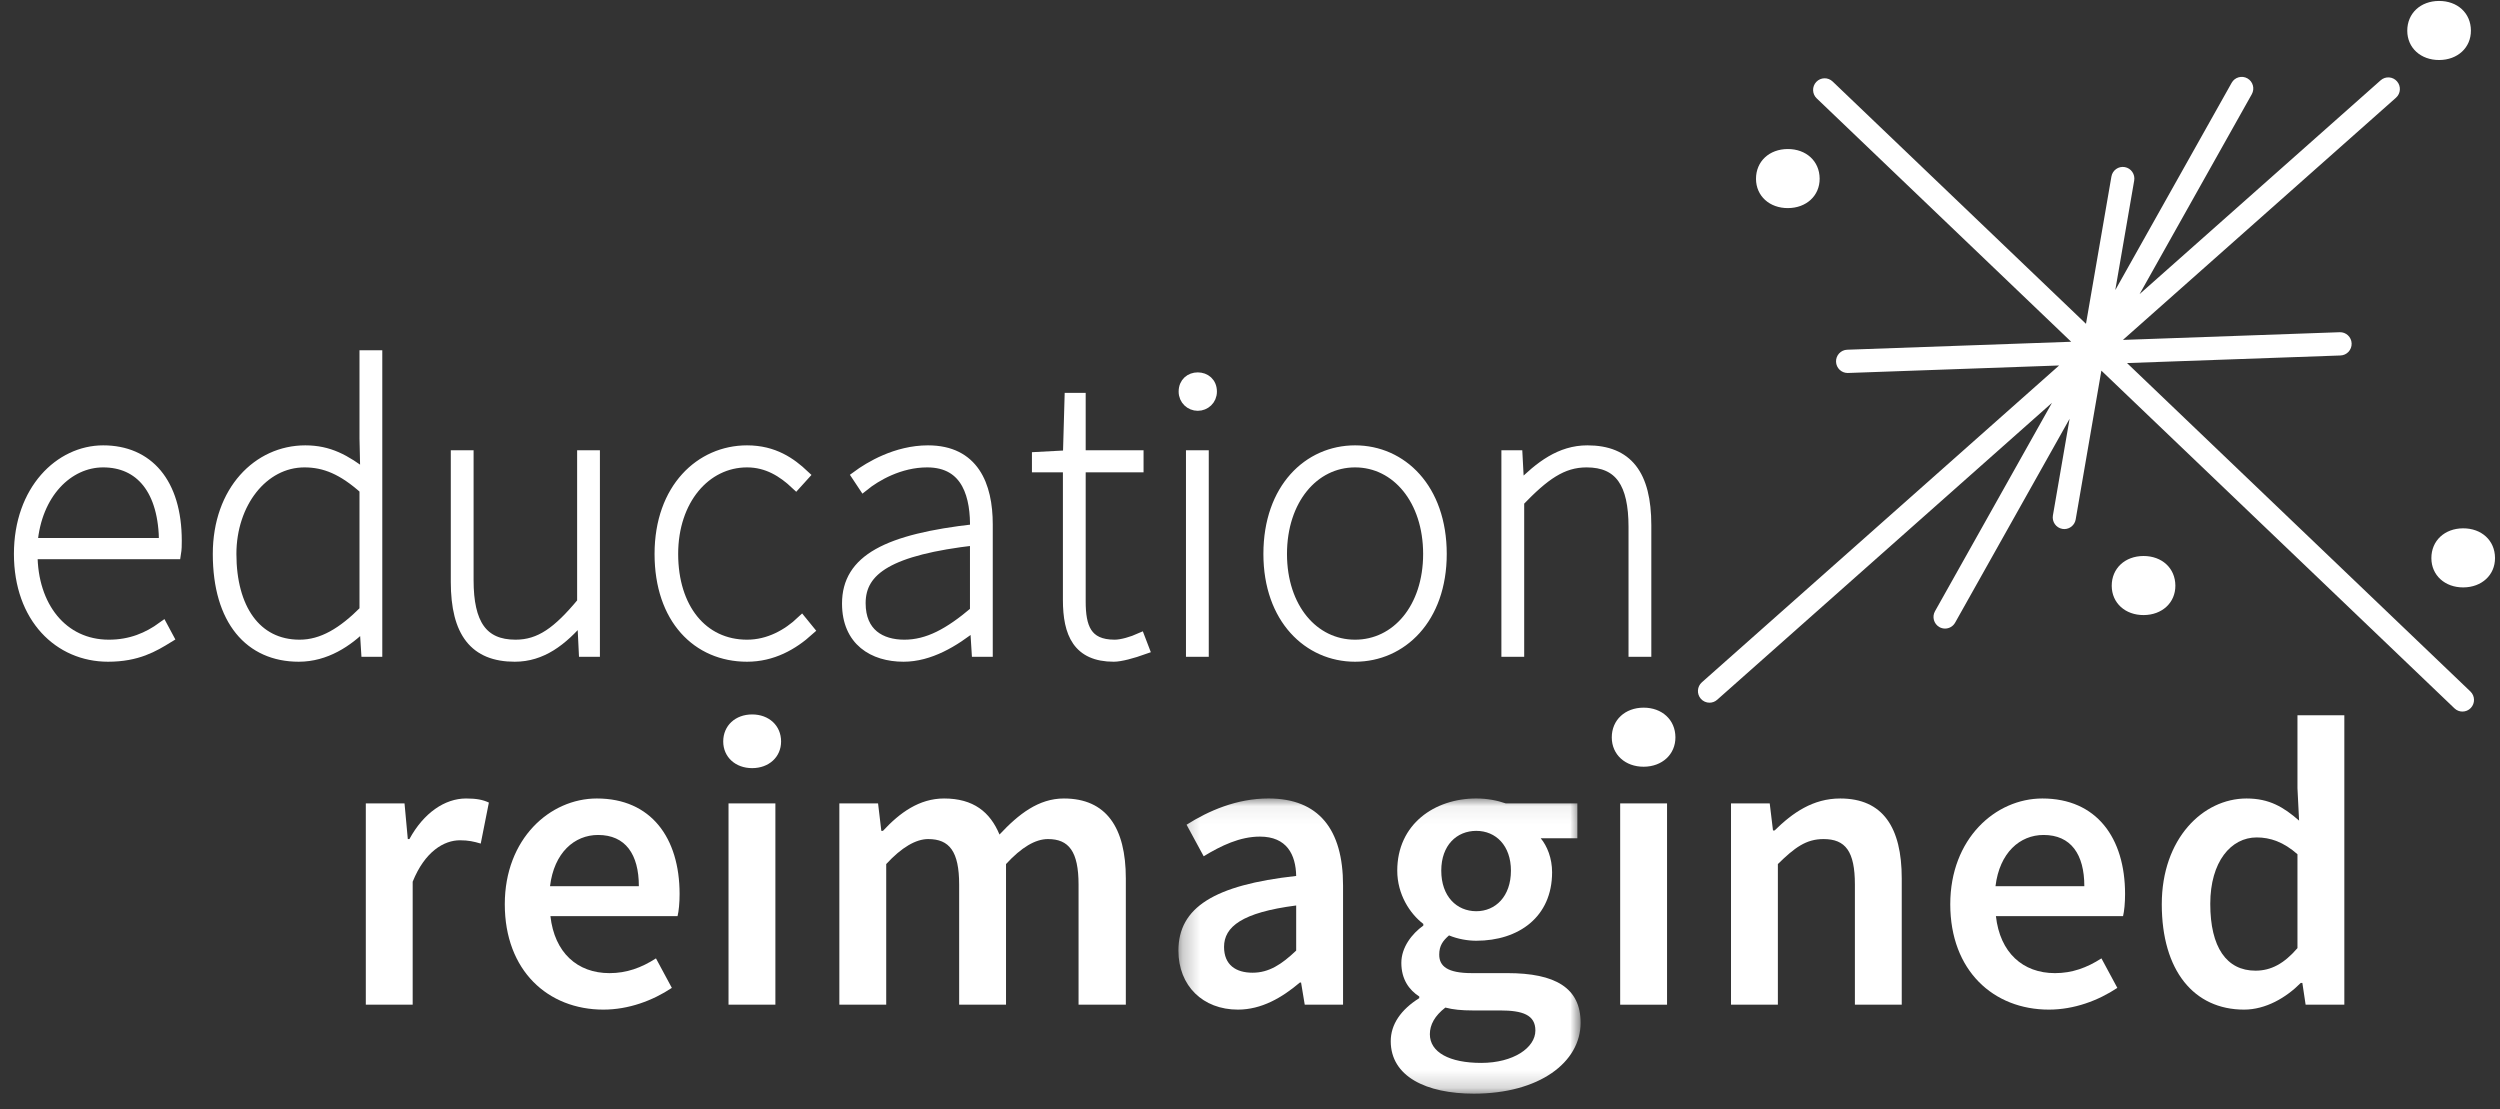
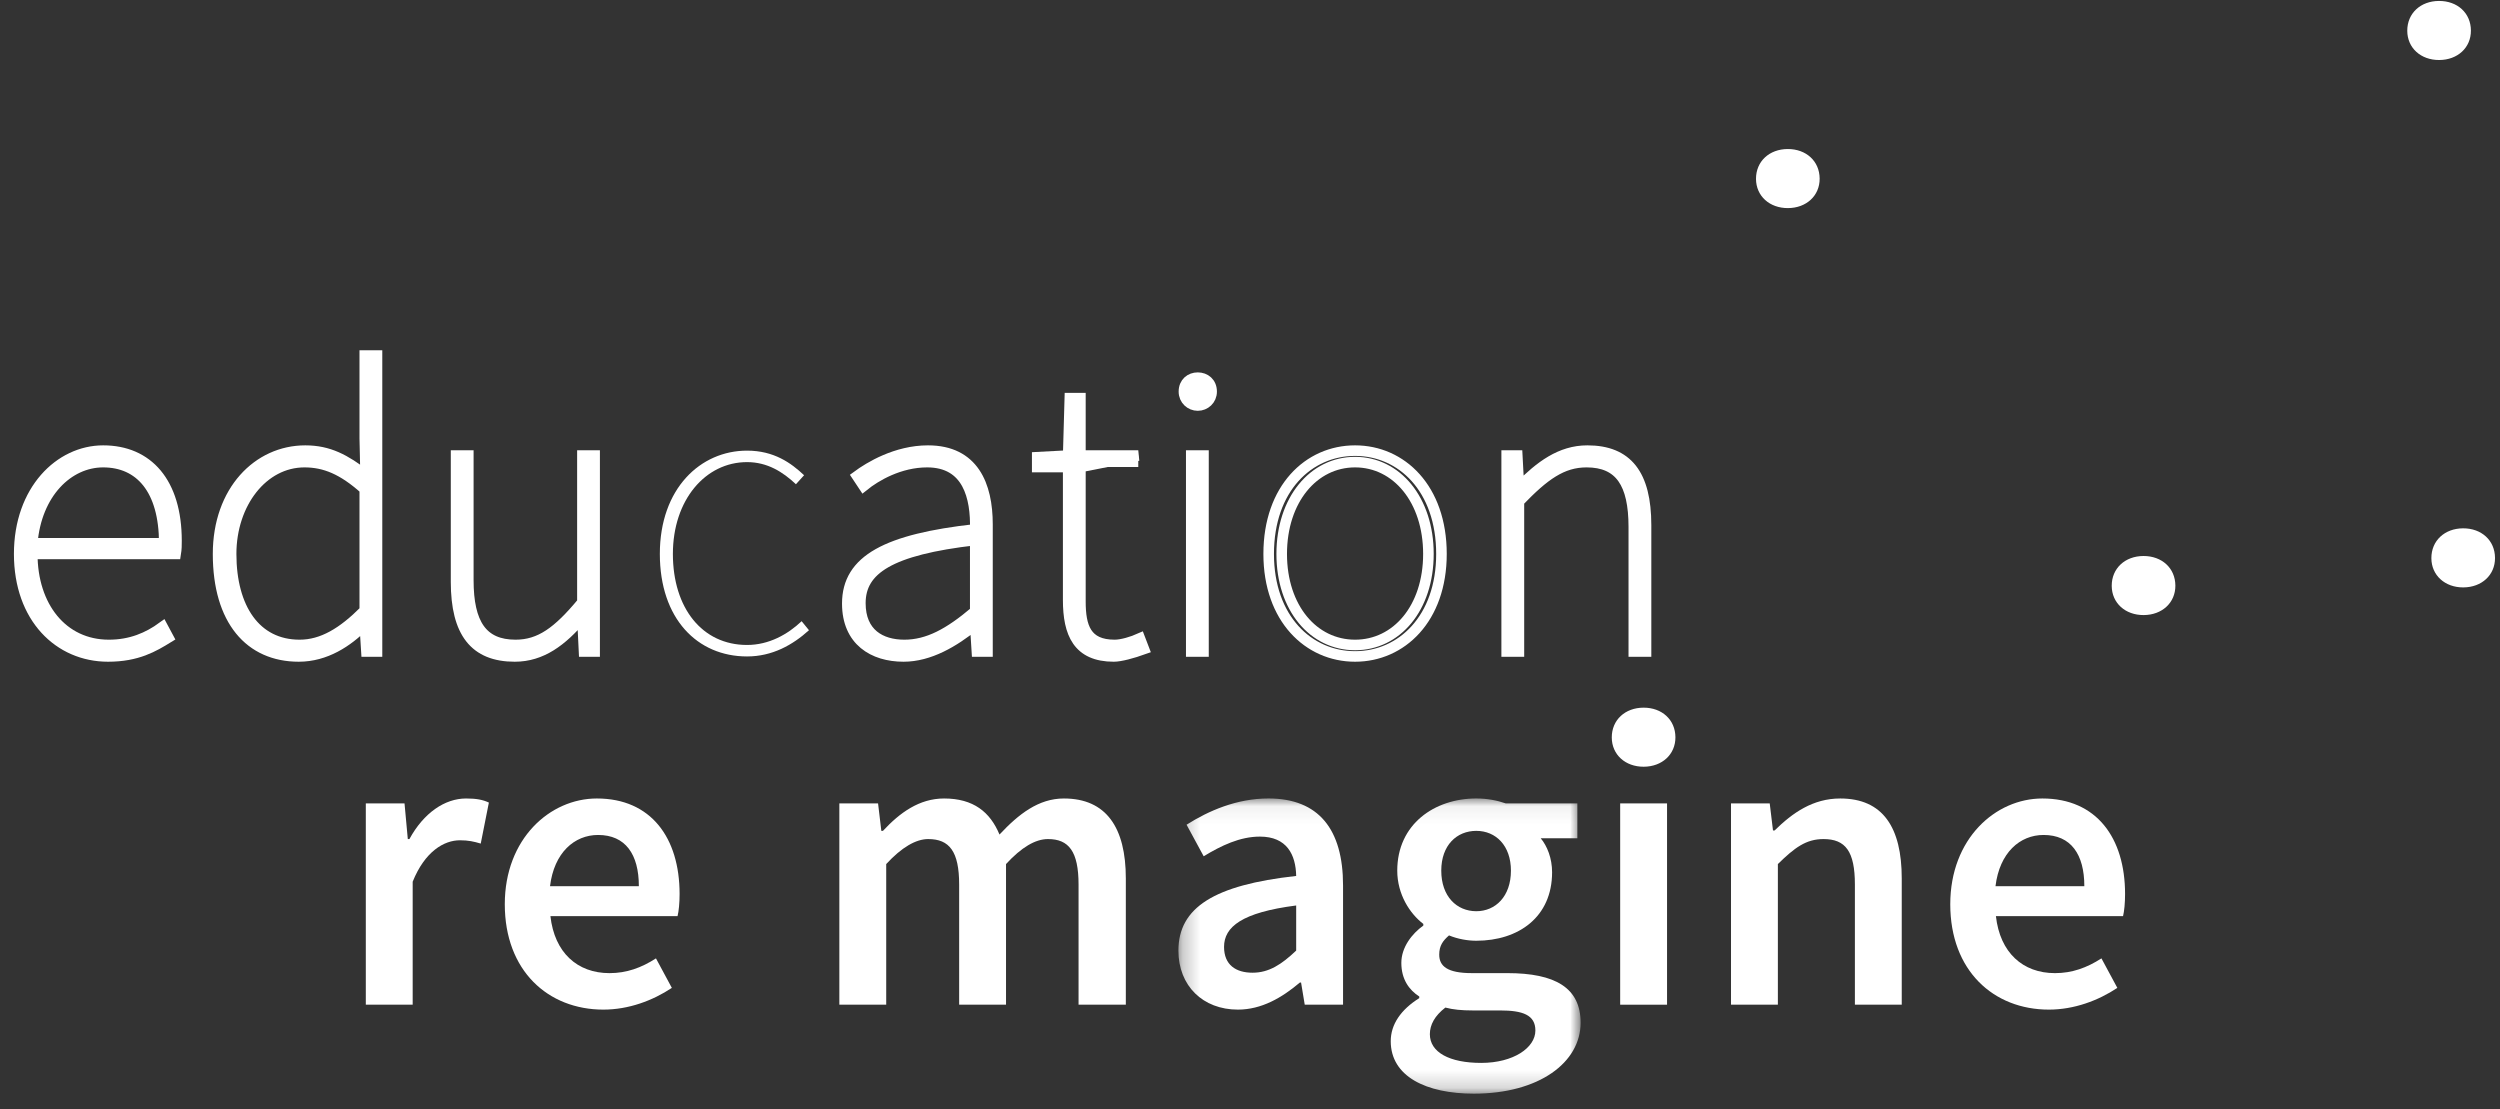
<svg xmlns="http://www.w3.org/2000/svg" width="142px" height="63px" viewBox="0 0 142 63" version="1.1">
  <rect x="0" y="0" width="142" height="63" fill="#333333" stroke="none" />
  <defs>
    <polygon id="path-1" points="0.241 16.812 23.086 16.812 23.086 0.064 0.241 0.064 0.241 16.812" />
  </defs>
  <g id="Home" stroke="none" stroke-width="1" fill="none" fill-rule="evenodd">
    <g id="ER---101-Home-Mobile" transform="translate(-16, -16)">
      <g id="Group" transform="translate(17, 16)">
        <g id="Group-15-Copy">
          <path d="M19.778,45.633 L21.977,45.633 L22.163,47.659 L22.255,47.659 C23.065,46.169 24.269,45.354 25.472,45.354 C26.051,45.354 26.421,45.423 26.768,45.586 L26.306,47.915 C25.912,47.799 25.611,47.728 25.125,47.728 C24.222,47.728 23.135,48.358 22.44,50.081 L22.44,57.067 L19.778,57.067 L19.778,45.633" id="Fill-1" fill="#FFFFFF" />
          <path d="M35.287,50.337 C35.287,48.521 34.523,47.426 32.972,47.426 C31.63,47.426 30.472,48.427 30.241,50.337 L35.287,50.337 L35.287,50.337 Z M32.902,45.354 C35.981,45.354 37.601,47.589 37.601,50.779 C37.601,51.292 37.555,51.757 37.485,52.037 L30.264,52.037 C30.496,54.11 31.792,55.274 33.62,55.274 C34.592,55.274 35.425,54.971 36.259,54.436 L37.161,56.112 C36.074,56.834 34.708,57.346 33.273,57.346 C30.125,57.346 27.672,55.134 27.672,51.361 C27.672,47.636 30.241,45.354 32.902,45.354 L32.902,45.354 Z" id="Fill-2" fill="#FFFFFF" />
-           <path d="M40.38,57.067 L43.042,57.067 L43.042,45.633 L40.38,45.633 L40.38,57.067 Z M40.079,42.116 C40.079,41.209 40.773,40.58 41.722,40.58 C42.671,40.58 43.366,41.209 43.366,42.116 C43.366,43.001 42.671,43.63 41.722,43.63 C40.773,43.63 40.079,43.001 40.079,42.116 L40.079,42.116 Z" id="Fill-3" fill="#FFFFFF" />
          <path d="M46.675,45.633 L48.874,45.633 L49.059,47.193 L49.152,47.193 C50.101,46.169 51.212,45.354 52.624,45.354 C54.29,45.354 55.239,46.122 55.771,47.402 C56.86,46.238 57.993,45.354 59.428,45.354 C61.835,45.354 62.947,47.007 62.947,49.894 L62.947,57.067 L60.262,57.067 L60.262,50.244 C60.262,48.358 59.706,47.659 58.525,47.659 C57.808,47.659 57.021,48.125 56.142,49.079 L56.142,57.067 L53.48,57.067 L53.48,50.244 C53.48,48.358 52.925,47.659 51.721,47.659 C51.027,47.659 50.217,48.125 49.337,49.079 L49.337,57.067 L46.675,57.067 L46.675,45.633" id="Fill-4" fill="#FFFFFF" />
          <g id="Group-8" transform="translate(65.693, 45.289)">
            <mask id="mask-2" fill="white">
              <use href="#path-1" />
            </mask>
            <g id="Clip-6" />
            <path d="M4.453,9.961 C5.38,9.961 6.097,9.495 6.93,8.704 L6.93,6.142 C3.852,6.538 2.833,7.353 2.833,8.494 C2.833,9.519 3.505,9.961 4.453,9.961 L4.453,9.961 Z M6.93,4.465 C6.907,3.254 6.398,2.23 4.87,2.23 C3.736,2.23 2.672,2.742 1.676,3.347 L0.704,1.555 C1.954,0.763 3.551,0.064 5.356,0.064 C8.203,0.064 9.592,1.81 9.592,5.001 L9.592,11.778 L7.416,11.778 L7.208,10.52 L7.138,10.52 C6.12,11.381 4.963,12.057 3.62,12.057 C1.63,12.057 0.241,10.706 0.241,8.704 C0.241,6.258 2.278,4.978 6.93,4.465 L6.93,4.465 Z" id="Fill-5" fill="#FFFFFF" mask="url(#mask-2)" />
            <path d="M19.128,4.163 C19.128,2.742 18.272,1.904 17.161,1.904 C16.05,1.904 15.171,2.719 15.171,4.163 C15.171,5.63 16.05,6.468 17.161,6.468 C18.249,6.468 19.128,5.63 19.128,4.163 L19.128,4.163 Z M17.439,15.084 C19.267,15.084 20.517,14.223 20.517,13.245 C20.517,12.359 19.8,12.104 18.504,12.104 L16.953,12.104 C16.328,12.104 15.842,12.057 15.403,11.941 C14.8,12.406 14.523,12.919 14.523,13.454 C14.523,14.479 15.634,15.084 17.439,15.084 L17.439,15.084 Z M13.921,11.405 L13.921,11.312 C13.342,10.939 12.903,10.334 12.903,9.402 C12.903,8.517 13.504,7.748 14.152,7.283 L14.152,7.19 C13.389,6.608 12.671,5.513 12.671,4.163 C12.671,1.531 14.778,0.064 17.161,0.064 C17.786,0.064 18.365,0.18 18.828,0.343 L22.901,0.343 L22.901,2.323 L20.818,2.323 C21.189,2.765 21.466,3.464 21.466,4.255 C21.466,6.794 19.568,8.145 17.161,8.145 C16.675,8.145 16.119,8.051 15.611,7.842 C15.264,8.145 15.055,8.424 15.055,8.936 C15.055,9.589 15.518,9.984 16.907,9.984 L18.92,9.984 C21.652,9.984 23.086,10.823 23.086,12.802 C23.086,15.061 20.725,16.831 17.022,16.831 C14.314,16.831 12.301,15.853 12.301,13.85 C12.301,12.895 12.879,12.057 13.921,11.405 L13.921,11.405 Z" id="Fill-7" fill="#FFFFFF" mask="url(#mask-2)" />
          </g>
          <polygon id="Fill-9" fill="#FFFFFF" points="91.026 57.067 93.688 57.067 93.688 45.633 91.026 45.633" />
          <path d="M97.321,45.633 L99.52,45.633 L99.706,47.17 L99.798,47.17 C100.816,46.169 101.974,45.354 103.525,45.354 C105.955,45.354 107.019,47.007 107.019,49.894 L107.019,57.067 L104.358,57.067 L104.358,50.244 C104.358,48.358 103.825,47.659 102.576,47.659 C101.581,47.659 100.933,48.148 99.983,49.079 L99.983,57.067 L97.321,57.067 L97.321,45.633" id="Fill-10" fill="#FFFFFF" />
          <path d="M117.39,50.337 C117.39,48.521 116.626,47.426 115.075,47.426 C113.733,47.426 112.575,48.427 112.344,50.337 L117.39,50.337 L117.39,50.337 Z M115.006,45.354 C118.084,45.354 119.704,47.589 119.704,50.779 C119.704,51.292 119.658,51.757 119.589,52.037 L112.368,52.037 C112.599,54.11 113.895,55.274 115.723,55.274 C116.695,55.274 117.528,54.971 118.362,54.436 L119.265,56.112 C118.177,56.834 116.811,57.346 115.376,57.346 C112.229,57.346 109.775,55.134 109.775,51.361 C109.775,47.636 112.344,45.354 115.006,45.354 L115.006,45.354 Z" id="Fill-11" fill="#FFFFFF" />
-           <path d="M127.112,55.134 C127.992,55.134 128.732,54.738 129.496,53.853 L129.496,48.521 C128.709,47.822 127.945,47.566 127.181,47.566 C125.723,47.566 124.543,48.94 124.543,51.339 C124.543,53.807 125.469,55.134 127.112,55.134 L127.112,55.134 Z M126.603,45.354 C127.899,45.354 128.709,45.843 129.588,46.611 L129.496,44.771 L129.496,40.626 L132.158,40.626 L132.158,57.067 L129.959,57.067 L129.774,55.832 L129.681,55.832 C128.848,56.671 127.691,57.346 126.464,57.346 C123.617,57.346 121.789,55.134 121.789,51.361 C121.789,47.636 124.127,45.354 126.603,45.354 L126.603,45.354 Z" id="Fill-12" fill="#FFFFFF" />
          <path d="M8.331,30.859 C8.331,27.785 6.942,26.248 4.859,26.248 C2.869,26.248 1.063,28.018 0.832,30.859 L8.331,30.859 L8.331,30.859 Z M4.859,25.596 C7.405,25.596 9.025,27.413 9.025,30.719 C9.025,30.953 9.025,31.185 8.979,31.464 L0.832,31.464 C0.832,34.445 2.544,36.634 5.183,36.634 C6.433,36.634 7.405,36.215 8.238,35.609 L8.563,36.215 C7.729,36.728 6.803,37.286 5.137,37.286 C2.359,37.286 0.091,35.098 0.091,31.464 C0.091,27.832 2.406,25.596 4.859,25.596 L4.859,25.596 Z" id="Fill-13" fill="#FFFFFF" />
          <path d="M8.331,30.859 C8.331,27.785 6.942,26.248 4.859,26.248 C2.869,26.248 1.063,28.018 0.832,30.859 L8.331,30.859 L8.331,30.859 Z M4.859,25.596 C7.405,25.596 9.025,27.413 9.025,30.719 C9.025,30.953 9.025,31.185 8.979,31.464 L0.832,31.464 C0.832,34.445 2.544,36.634 5.183,36.634 C6.433,36.634 7.405,36.215 8.238,35.609 L8.563,36.215 C7.729,36.728 6.803,37.286 5.137,37.286 C2.359,37.286 0.091,35.098 0.091,31.464 C0.091,27.832 2.406,25.596 4.859,25.596 L4.859,25.596 Z" id="Stroke-14" stroke="#FFFFFF" stroke-width="0.6" />
          <path d="M16.016,36.634 C17.312,36.634 18.47,35.935 19.719,34.678 L19.719,27.785 C18.47,26.667 17.451,26.248 16.293,26.248 C13.933,26.248 12.128,28.577 12.128,31.464 C12.128,34.539 13.517,36.634 16.016,36.634 L16.016,36.634 Z M16.34,25.596 C17.682,25.596 18.608,26.108 19.766,26.993 L19.719,24.898 L19.719,20.194 L20.414,20.194 L20.414,37.007 L19.812,37.007 L19.719,35.517 L19.673,35.517 C18.747,36.448 17.498,37.286 15.969,37.286 C13.193,37.286 11.387,35.237 11.387,31.464 C11.387,27.878 13.655,25.596 16.34,25.596 L16.34,25.596 Z" id="Fill-16" fill="#FFFFFF" />
          <path d="M16.016,36.634 C17.312,36.634 18.47,35.935 19.719,34.678 L19.719,27.785 C18.47,26.667 17.451,26.248 16.293,26.248 C13.933,26.248 12.128,28.577 12.128,31.464 C12.128,34.539 13.517,36.634 16.016,36.634 L16.016,36.634 Z M16.34,25.596 C17.682,25.596 18.608,26.108 19.766,26.993 L19.719,24.898 L19.719,20.194 L20.414,20.194 L20.414,37.007 L19.812,37.007 L19.719,35.517 L19.673,35.517 C18.747,36.448 17.498,37.286 15.969,37.286 C13.193,37.286 11.387,35.237 11.387,31.464 C11.387,27.878 13.655,25.596 16.34,25.596 L16.34,25.596 Z" id="Stroke-17" stroke="#FFFFFF" stroke-width="0.6" />
          <path d="M24.905,25.876 L25.6,25.876 L25.6,32.955 C25.6,35.424 26.387,36.634 28.284,36.634 C29.673,36.634 30.692,35.889 32.081,34.213 L32.081,25.876 L32.775,25.876 L32.775,37.007 L32.173,37.007 L32.081,35.098 L32.034,35.098 C30.923,36.402 29.766,37.286 28.239,37.286 C25.97,37.286 24.905,35.935 24.905,33.048 L24.905,25.876" id="Fill-18" fill="#FFFFFF" />
          <path d="M24.905,25.876 L25.6,25.876 L25.6,32.955 C25.6,35.424 26.387,36.634 28.284,36.634 C29.673,36.634 30.692,35.889 32.081,34.213 L32.081,25.876 L32.775,25.876 L32.775,37.007 L32.173,37.007 L32.081,35.098 L32.034,35.098 C30.923,36.402 29.766,37.286 28.239,37.286 C25.97,37.286 24.905,35.935 24.905,33.048 L24.905,25.876 L24.905,25.876 Z" id="Stroke-19" stroke="#FFFFFF" stroke-width="0.6" />
          <path d="M41.432,25.596 C42.96,25.596 43.932,26.295 44.672,26.993 L44.209,27.505 C43.469,26.807 42.589,26.248 41.432,26.248 C39.071,26.248 37.22,28.391 37.22,31.464 C37.22,34.539 38.886,36.634 41.432,36.634 C42.682,36.634 43.746,36.029 44.533,35.284 L44.95,35.796 C44.024,36.634 42.867,37.286 41.432,37.286 C38.609,37.286 36.479,35.144 36.479,31.464 C36.479,27.739 38.794,25.596 41.432,25.596" id="Fill-20" fill="#FFFFFF" />
-           <path d="M41.432,25.596 C42.96,25.596 43.932,26.295 44.672,26.993 L44.209,27.505 C43.469,26.807 42.589,26.248 41.432,26.248 C39.071,26.248 37.22,28.391 37.22,31.464 C37.22,34.539 38.886,36.634 41.432,36.634 C42.682,36.634 43.746,36.029 44.533,35.284 L44.95,35.796 C44.024,36.634 42.867,37.286 41.432,37.286 C38.609,37.286 36.479,35.144 36.479,31.464 C36.479,27.739 38.794,25.596 41.432,25.596 L41.432,25.596 Z" id="Stroke-21" stroke="#FFFFFF" stroke-width="0.6" />
          <path d="M50.367,36.634 C51.709,36.634 52.914,35.982 54.394,34.725 L54.394,30.673 C49.534,31.232 47.868,32.35 47.868,34.259 C47.868,35.982 49.025,36.634 50.367,36.634 L50.367,36.634 Z M54.394,30.067 C54.441,28.251 53.978,26.248 51.663,26.248 C50.089,26.248 48.747,27.04 48.053,27.599 L47.682,27.04 C48.377,26.527 49.905,25.596 51.709,25.596 C54.302,25.596 55.089,27.552 55.089,29.788 L55.089,37.007 L54.487,37.007 L54.394,35.517 L54.348,35.517 C53.191,36.448 51.802,37.286 50.321,37.286 C48.609,37.286 47.127,36.402 47.127,34.282 C47.127,31.79 49.395,30.626 54.394,30.067 L54.394,30.067 Z" id="Fill-22" fill="#FFFFFF" />
          <path d="M50.367,36.634 C51.709,36.634 52.914,35.982 54.394,34.725 L54.394,30.673 C49.534,31.232 47.868,32.35 47.868,34.259 C47.868,35.982 49.025,36.634 50.367,36.634 L50.367,36.634 Z M54.394,30.067 C54.441,28.251 53.978,26.248 51.663,26.248 C50.089,26.248 48.747,27.04 48.053,27.599 L47.682,27.04 C48.377,26.527 49.905,25.596 51.709,25.596 C54.302,25.596 55.089,27.552 55.089,29.788 L55.089,37.007 L54.487,37.007 L54.394,35.517 L54.348,35.517 C53.191,36.448 51.802,37.286 50.321,37.286 C48.609,37.286 47.127,36.402 47.127,34.282 C47.127,31.79 49.395,30.626 54.394,30.067 L54.394,30.067 Z" id="Stroke-23" stroke="#FFFFFF" stroke-width="0.6" />
          <path d="M59.673,26.527 L57.914,26.527 L57.914,25.969 L59.673,25.876 L59.766,22.615 L60.367,22.615 L60.367,25.876 L63.654,25.876 L63.654,26.527 L60.367,26.527 L60.367,34.166 C60.367,35.609 60.691,36.634 62.311,36.634 C62.728,36.634 63.33,36.448 63.746,36.262 L63.978,36.867 C63.33,37.1 62.635,37.286 62.265,37.286 C60.228,37.286 59.673,35.982 59.673,34.073 L59.673,26.527" id="Fill-24" fill="#FFFFFF" />
-           <path d="M59.673,26.527 L57.914,26.527 L57.914,25.969 L59.673,25.876 L59.766,22.615 L60.367,22.615 L60.367,25.876 L63.654,25.876 L63.654,26.527 L60.367,26.527 L60.367,34.166 C60.367,35.609 60.691,36.634 62.311,36.634 C62.728,36.634 63.33,36.448 63.746,36.262 L63.978,36.867 C63.33,37.1 62.635,37.286 62.265,37.286 C60.228,37.286 59.673,35.982 59.673,34.073 L59.673,26.527 L59.673,26.527 Z" id="Stroke-25" stroke="#FFFFFF" stroke-width="0.6" />
+           <path d="M59.673,26.527 L57.914,26.527 L57.914,25.969 L59.673,25.876 L59.766,22.615 L60.367,22.615 L60.367,25.876 L63.654,25.876 L60.367,26.527 L60.367,34.166 C60.367,35.609 60.691,36.634 62.311,36.634 C62.728,36.634 63.33,36.448 63.746,36.262 L63.978,36.867 C63.33,37.1 62.635,37.286 62.265,37.286 C60.228,37.286 59.673,35.982 59.673,34.073 L59.673,26.527 L59.673,26.527 Z" id="Stroke-25" stroke="#FFFFFF" stroke-width="0.6" />
          <path d="M66.663,37.007 L67.358,37.007 L67.358,25.876 L66.663,25.876 L66.663,37.007 Z M66.247,22.243 C66.247,21.73 66.617,21.451 67.033,21.451 C67.45,21.451 67.821,21.73 67.821,22.243 C67.821,22.708 67.45,23.034 67.033,23.034 C66.617,23.034 66.247,22.708 66.247,22.243 L66.247,22.243 Z" id="Fill-26" fill="#FFFFFF" />
          <path d="M66.663,37.007 L67.358,37.007 L67.358,25.876 L66.663,25.876 L66.663,37.007 Z M66.247,22.243 C66.247,21.73 66.617,21.451 67.033,21.451 C67.45,21.451 67.821,21.73 67.821,22.243 C67.821,22.708 67.45,23.034 67.033,23.034 C66.617,23.034 66.247,22.708 66.247,22.243 L66.247,22.243 Z" id="Stroke-27" stroke="#FFFFFF" stroke-width="0.6" />
-           <path d="M75.968,36.634 C78.328,36.634 80.134,34.539 80.134,31.464 C80.134,28.391 78.328,26.248 75.968,26.248 C73.607,26.248 71.801,28.391 71.801,31.464 C71.801,34.539 73.607,36.634 75.968,36.634 L75.968,36.634 Z M75.968,25.596 C78.606,25.596 80.875,27.739 80.875,31.464 C80.875,35.144 78.606,37.286 75.968,37.286 C73.329,37.286 71.061,35.144 71.061,31.464 C71.061,27.739 73.329,25.596 75.968,25.596 L75.968,25.596 Z" id="Fill-28" fill="#FFFFFF" />
          <path d="M75.968,36.634 C78.328,36.634 80.134,34.539 80.134,31.464 C80.134,28.391 78.328,26.248 75.968,26.248 C73.607,26.248 71.801,28.391 71.801,31.464 C71.801,34.539 73.607,36.634 75.968,36.634 L75.968,36.634 Z M75.968,25.596 C78.606,25.596 80.875,27.739 80.875,31.464 C80.875,35.144 78.606,37.286 75.968,37.286 C73.329,37.286 71.061,35.144 71.061,31.464 C71.061,27.739 73.329,25.596 75.968,25.596 L75.968,25.596 Z" id="Stroke-29" stroke="#FFFFFF" stroke-width="0.6" />
          <path d="M84.579,25.876 L85.181,25.876 L85.274,27.646 L85.319,27.646 C86.477,26.482 87.634,25.596 89.162,25.596 C91.43,25.596 92.495,26.947 92.495,29.834 L92.495,37.007 L91.8,37.007 L91.8,29.928 C91.8,27.46 91.013,26.248 89.116,26.248 C87.727,26.248 86.708,26.993 85.274,28.483 L85.274,37.007 L84.579,37.007 L84.579,25.876" id="Fill-30" fill="#FFFFFF" />
          <path d="M84.579,25.876 L85.181,25.876 L85.274,27.646 L85.319,27.646 C86.477,26.482 87.634,25.596 89.162,25.596 C91.43,25.596 92.495,26.947 92.495,29.834 L92.495,37.007 L91.8,37.007 L91.8,29.928 C91.8,27.46 91.013,26.248 89.116,26.248 C87.727,26.248 86.708,26.993 85.274,28.483 L85.274,37.007 L84.579,37.007 L84.579,25.876 L84.579,25.876 Z" id="Stroke-31" stroke="#FFFFFF" stroke-width="0.6" />
          <path d="M98.741,10.162 C98.737,9.163 99.499,8.469 100.542,8.465 C101.586,8.461 102.353,9.149 102.356,10.148 C102.36,11.121 101.599,11.816 100.555,11.82 C99.512,11.824 98.745,11.136 98.741,10.162" id="Fill-32" fill="#FFFFFF" />
          <g id="Group-37" transform="translate(118.916, 0)">
            <path d="M0.03,33.278 C0.026,32.28 0.787,31.585 1.831,31.581 C2.875,31.577 3.641,32.265 3.645,33.264 C3.649,34.237 2.888,34.932 1.844,34.936 C0.801,34.941 0.034,34.252 0.03,33.278" id="Fill-33" fill="#FFFFFF" />
            <path d="M16.817,1.751 C16.813,0.752 17.574,0.058 18.618,0.054 C19.661,0.049 20.428,0.738 20.432,1.736 C20.436,2.71 19.675,3.405 18.631,3.409 C17.587,3.413 16.821,2.725 16.817,1.751" id="Fill-35" fill="#FFFFFF" />
            <path d="M18.186,31.707 C18.182,30.708 18.943,30.013 19.987,30.009 C21.031,30.005 21.797,30.693 21.801,31.692 C21.805,32.666 21.044,33.36 20,33.365 C18.957,33.369 18.19,32.68 18.186,31.707" id="Fill-36" fill="#FFFFFF" />
          </g>
          <path d="M90.549,41.892 C90.545,40.893 91.306,40.199 92.35,40.195 C93.394,40.19 94.16,40.879 94.164,41.877 C94.168,42.851 93.407,43.546 92.363,43.55 C91.32,43.554 90.553,42.866 90.549,41.892" id="Fill-38" fill="#FFFFFF" />
-           <path d="M139.32,39.277 L119.815,20.622 L131.94,20.191 C132.303,20.178 132.586,19.872 132.573,19.507 C132.561,19.142 132.254,18.856 131.894,18.87 L119.582,19.307 L135.091,5.552 C135.363,5.311 135.389,4.893 135.149,4.62 C134.91,4.346 134.495,4.319 134.222,4.56 L120.529,16.705 L126.902,5.352 C127.081,5.034 126.969,4.631 126.653,4.452 C126.338,4.273 125.937,4.384 125.759,4.702 L119.148,16.477 L120.222,10.256 C120.285,9.896 120.045,9.554 119.688,9.491 C119.327,9.428 118.99,9.67 118.928,10.029 L117.484,18.393 L103.093,4.629 C102.83,4.377 102.415,4.388 102.165,4.652 C101.915,4.917 101.925,5.336 102.188,5.587 L116.643,19.412 L103.921,19.864 C103.558,19.877 103.274,20.183 103.287,20.547 C103.3,20.904 103.591,21.185 103.943,21.185 C103.951,21.185 103.959,21.185 103.967,21.185 L115.958,20.759 L95.665,38.756 C95.393,38.998 95.367,39.415 95.607,39.69 C95.736,39.838 95.918,39.913 96.1,39.913 C96.254,39.913 96.409,39.859 96.534,39.748 L115.553,22.88 L108.908,34.717 C108.729,35.035 108.841,35.438 109.157,35.618 C109.258,35.676 109.37,35.703 109.479,35.703 C109.708,35.703 109.931,35.583 110.051,35.367 L116.553,23.787 L115.605,29.277 C115.543,29.636 115.782,29.978 116.14,30.041 C116.178,30.048 116.216,30.051 116.253,30.051 C116.567,30.051 116.844,29.824 116.899,29.503 L118.358,21.052 L138.415,40.235 C138.542,40.357 138.705,40.417 138.867,40.417 C139.041,40.417 139.214,40.348 139.343,40.212 C139.593,39.947 139.583,39.529 139.32,39.277" id="Fill-39" fill="#FFFFFF" />
        </g>
      </g>
    </g>
  </g>
</svg>